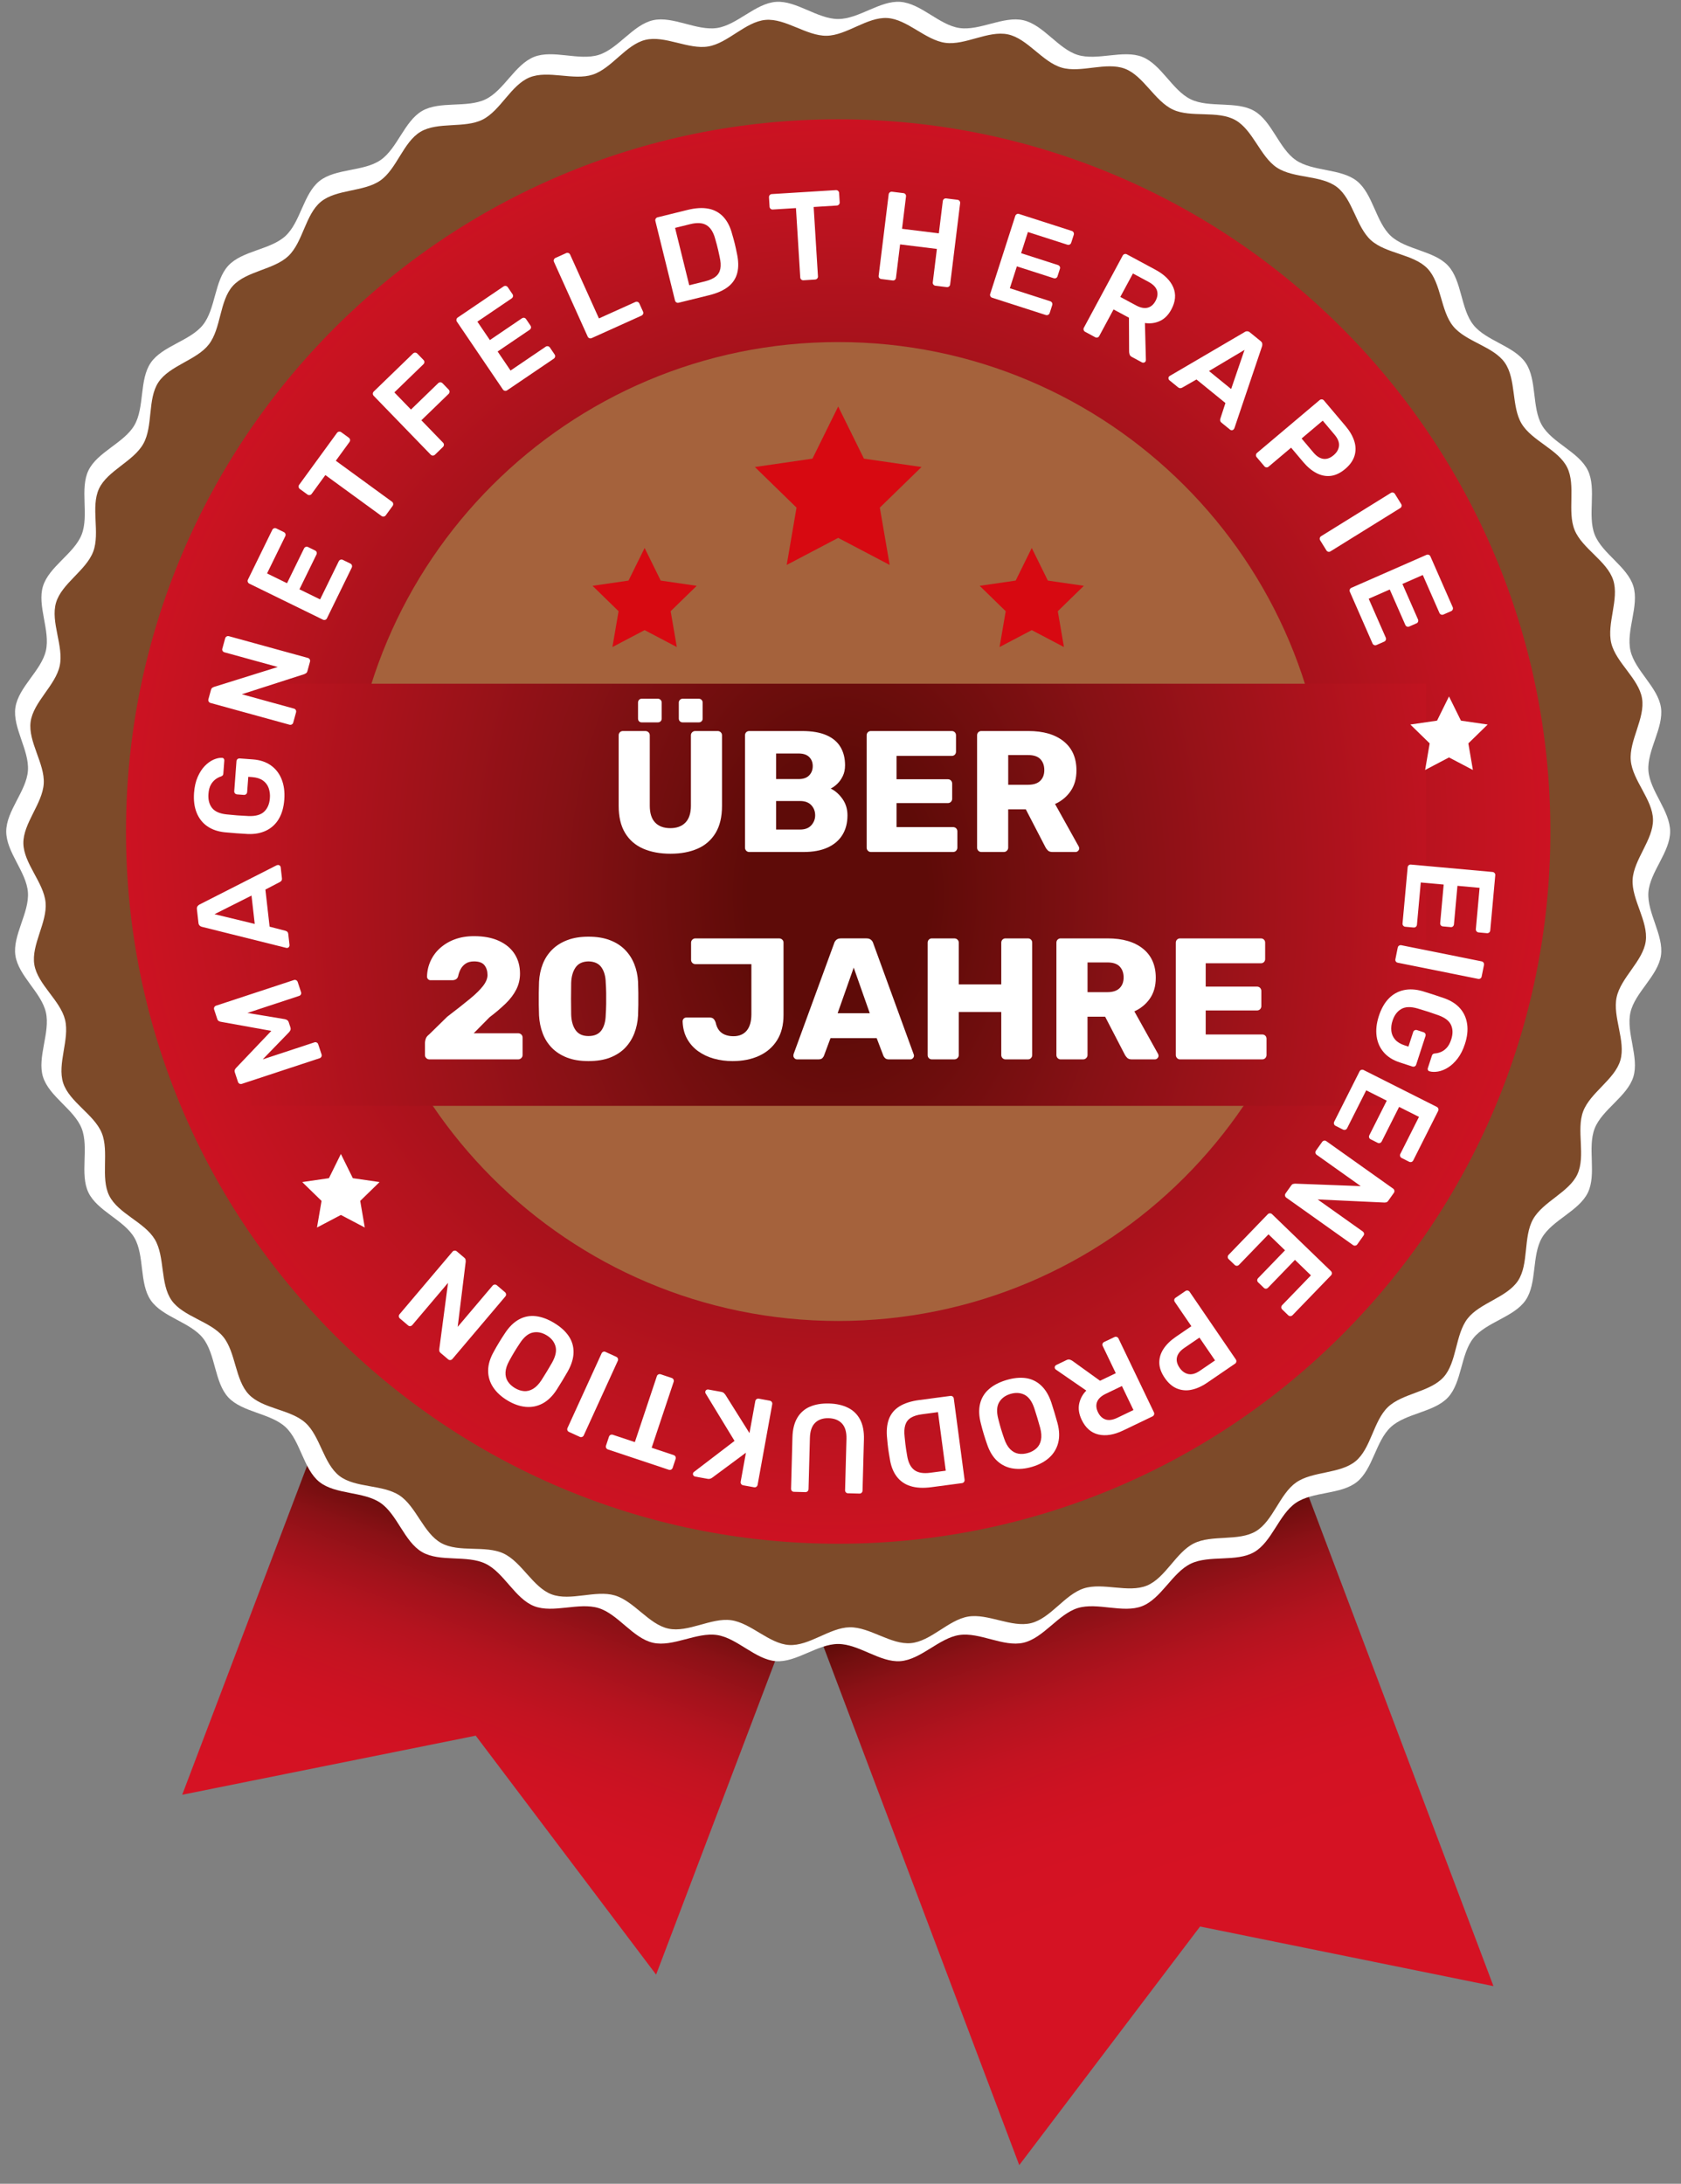
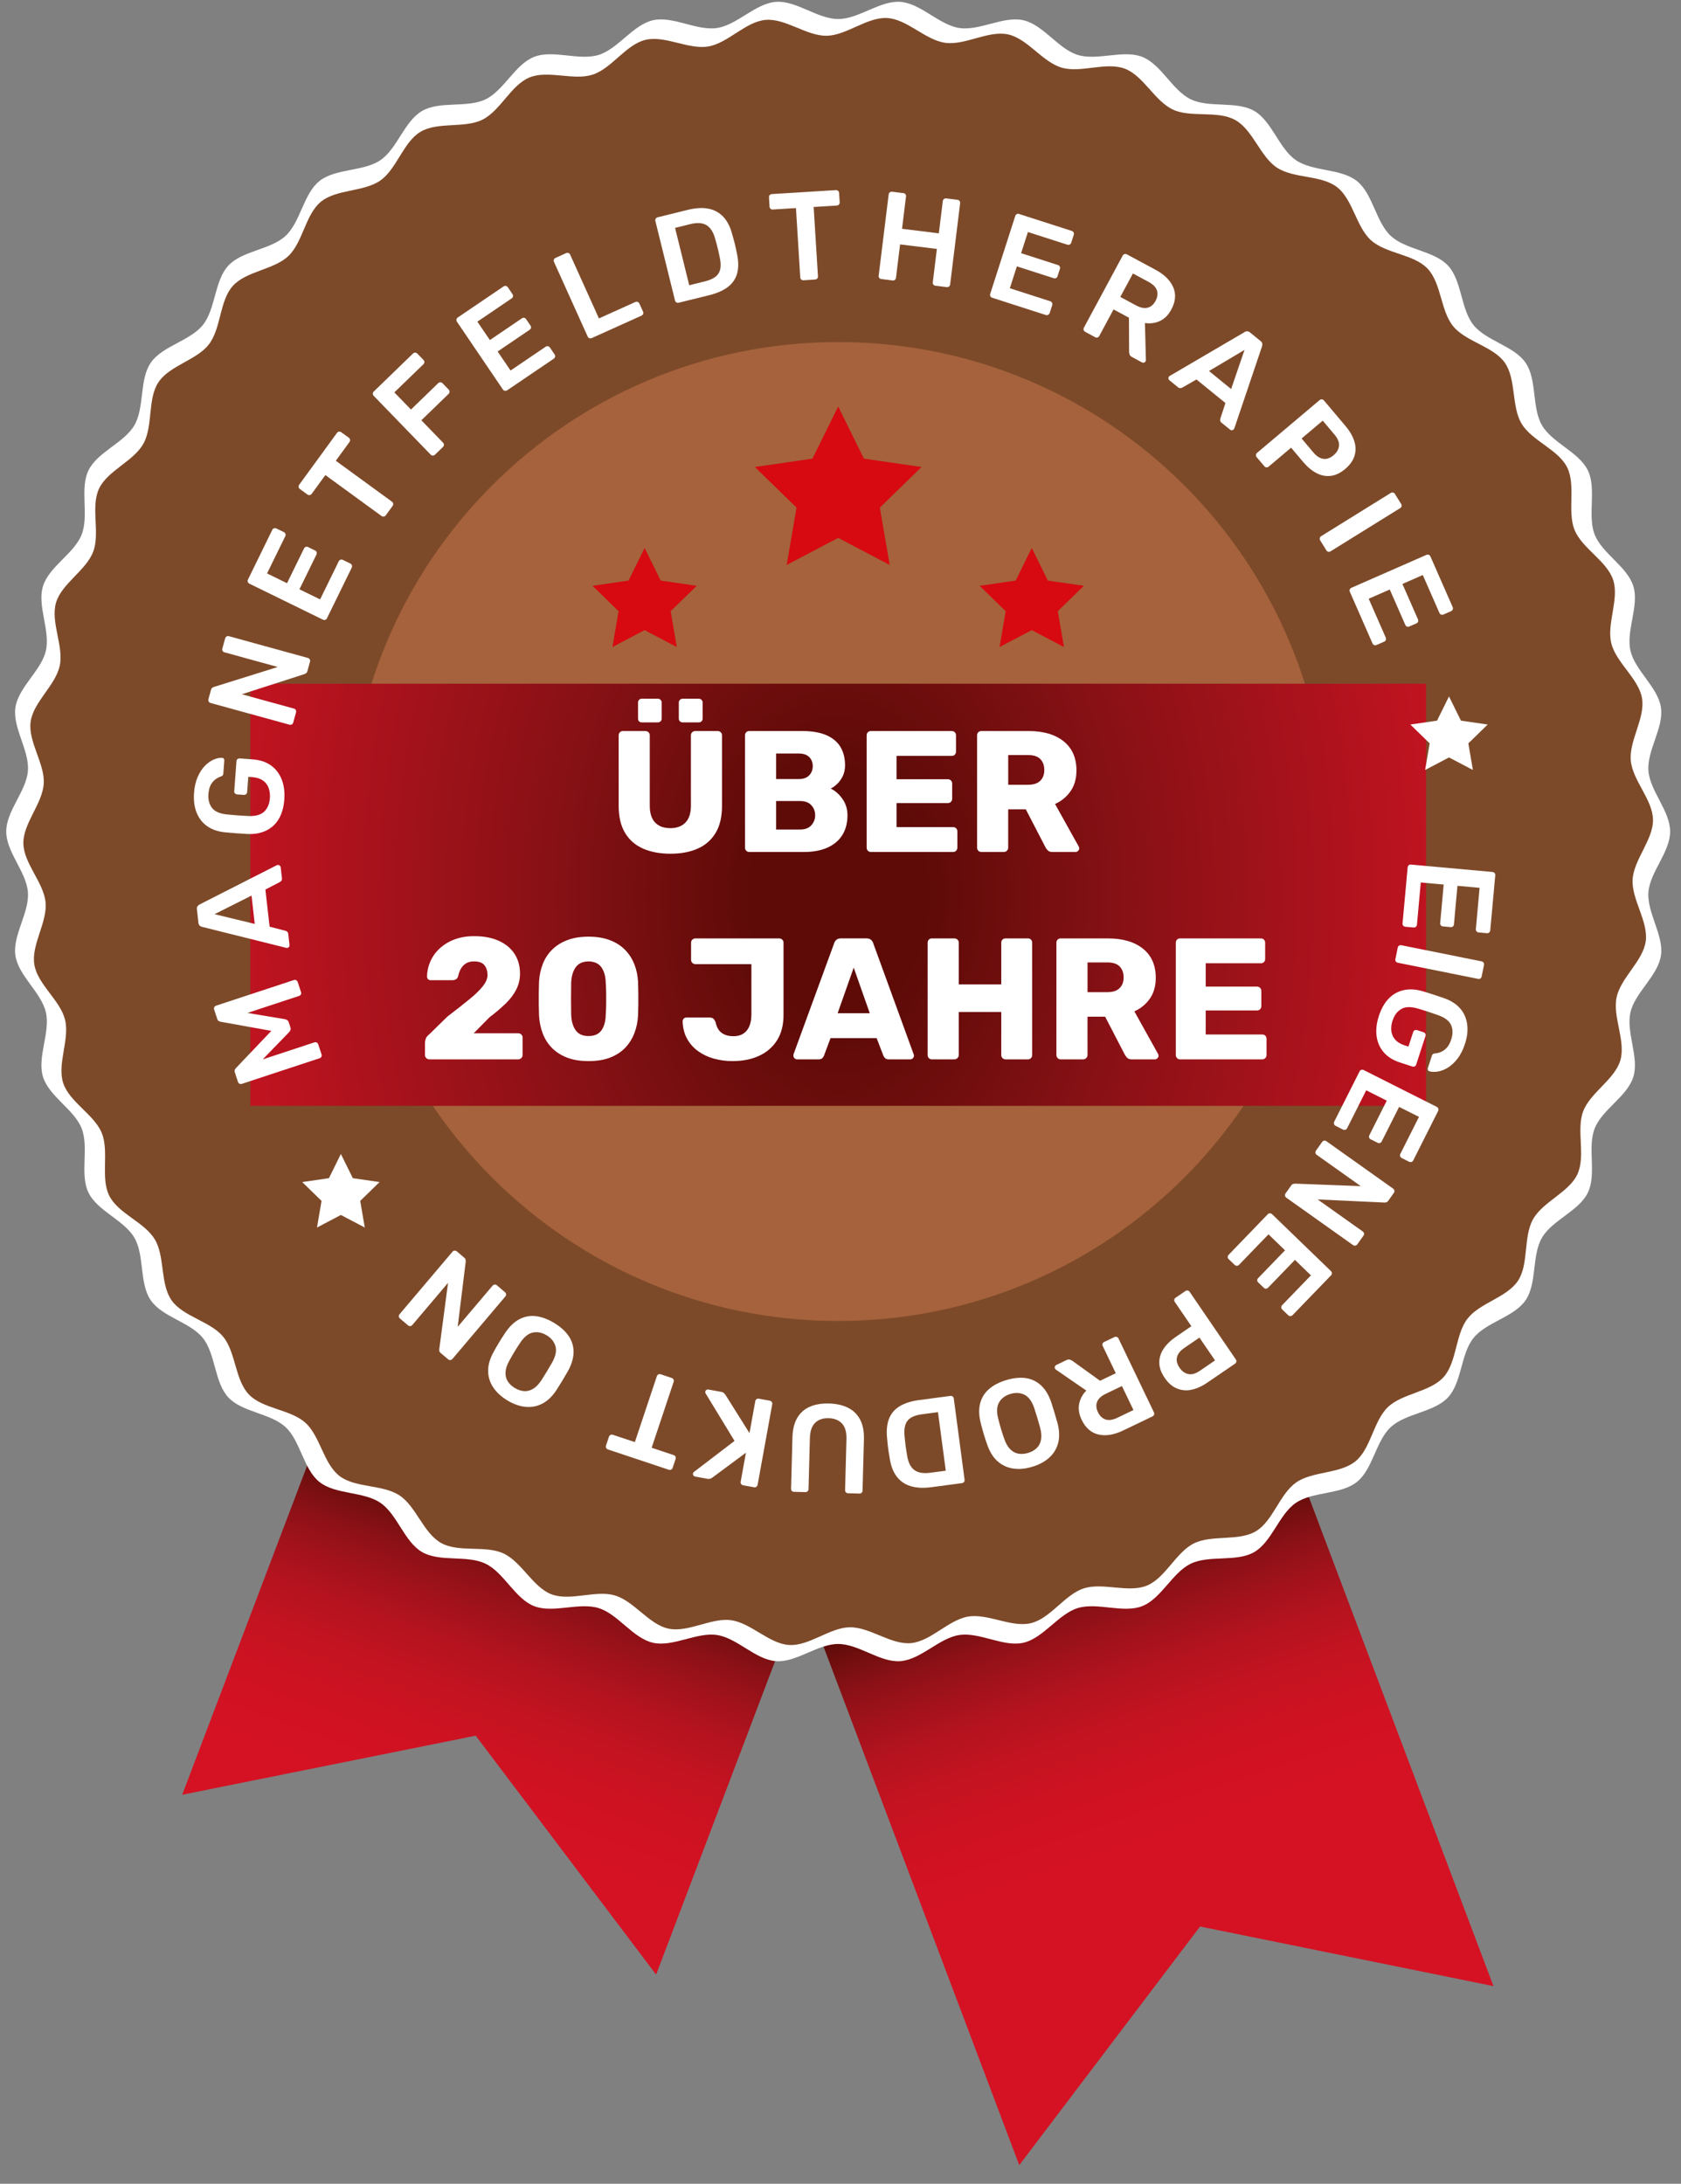
<svg xmlns="http://www.w3.org/2000/svg" id="Ebene_1" x="0px" y="0px" width="214px" height="278px" viewBox="0 0 214 278" xml:space="preserve">
  <rect x="0" y="0" width="214" height="278" fill="#808080" stroke="none" />
  <linearGradient id="SVGID_1_" gradientUnits="userSpaceOnUse" x1="146.218" y1="-48.209" x2="175.316" y2="-134.463" gradientTransform="matrix(1 0 0 -1 -14.135 140.545)">
    <stop offset="0.121" style="stop-color:#5E0B08" />
    <stop offset="0.145" style="stop-color:#6F0E0E" />
    <stop offset="0.193" style="stop-color:#8B1116" />
    <stop offset="0.245" style="stop-color:#A2121B" />
    <stop offset="0.299" style="stop-color:#B5131F" />
    <stop offset="0.356" style="stop-color:#C31321" />
    <stop offset="0.418" style="stop-color:#CD1222" />
    <stop offset="0.489" style="stop-color:#D31223" />
    <stop offset="0.588" style="stop-color:#D51223" />
  </linearGradient>
  <path fill="url(#SVGID_1_)" d="M190.125,252.838l-37.35-7.588l-23.019,30.377L84.704,156.284l60.37-22.79L190.125,252.838z" />
  <linearGradient id="SVGID_2_" gradientUnits="userSpaceOnUse" x1="87.994" y1="-45.635" x2="56.918" y2="-131.194" gradientTransform="matrix(1 0 0 -1 -14.135 140.545)">
    <stop offset="0.121" style="stop-color:#5E0B08" />
    <stop offset="0.145" style="stop-color:#6F0E0E" />
    <stop offset="0.193" style="stop-color:#8B1116" />
    <stop offset="0.245" style="stop-color:#A2121B" />
    <stop offset="0.299" style="stop-color:#B5131F" />
    <stop offset="0.356" style="stop-color:#C31321" />
    <stop offset="0.418" style="stop-color:#CD1222" />
    <stop offset="0.489" style="stop-color:#D31223" />
    <stop offset="0.588" style="stop-color:#D51223" />
  </linearGradient>
  <path fill="url(#SVGID_2_)" d="M83.526,251.375l-22.963-30.418l-37.367,7.52l45.27-119.261l60.329,22.899L83.526,251.375z" />
  <path fill="#FFFFFF" d="M212.616,105.854c0,2.631-2.571,5.15-2.765,7.733c-0.193,2.621,1.978,5.489,1.596,8.055 c-0.389,2.596-3.309,4.705-3.881,7.236c-0.584,2.558,1.135,5.719,0.369,8.203c-0.771,2.504-3.973,4.151-4.922,6.571 c-0.957,2.438,0.262,5.82-0.865,8.164c-1.137,2.356-4.551,3.506-5.854,5.762c-1.311,2.262-0.605,5.791-2.076,7.943 c-1.477,2.156-5.019,2.785-6.645,4.822c-1.631,2.04-1.457,5.635-3.234,7.549c-1.775,1.912-5.375,2.006-7.287,3.782 c-1.912,1.774-2.275,5.355-4.314,6.985c-2.038,1.627-5.608,1.188-7.768,2.661c-2.152,1.471-3.044,4.958-5.305,6.267 c-2.256,1.305-5.723,0.339-8.078,1.477c-2.344,1.133-3.746,4.444-6.184,5.401c-2.418,0.951-5.703-0.522-8.205,0.248 c-2.483,0.767-4.365,3.833-6.926,4.415c-2.529,0.574-5.551-1.376-8.148-0.986c-2.563,0.383-4.887,3.133-7.507,3.328 c-2.583,0.19-5.284-2.187-7.915-2.187c-2.633,0-5.331,2.377-7.917,2.187c-2.618-0.195-4.94-2.945-7.505-3.328 c-2.597-0.39-5.621,1.562-8.151,0.986c-2.56-0.582-4.442-3.648-6.925-4.415c-2.505-0.771-5.786,0.701-8.208-0.249 c-2.437-0.957-3.837-4.27-6.182-5.4c-2.355-1.139-5.822-0.174-8.076-1.479c-2.265-1.311-3.154-4.797-5.307-6.268 c-2.158-1.475-5.73-1.033-7.767-2.66c-2.042-1.631-2.404-5.21-4.315-6.985c-1.914-1.774-5.511-1.873-7.286-3.784 c-1.774-1.912-1.604-5.508-3.233-7.549c-1.627-2.038-5.171-2.666-6.644-4.822c-1.471-2.151-0.767-5.682-2.076-7.944 c-1.304-2.255-4.715-3.403-5.851-5.759c-1.132-2.346,0.091-5.729-0.865-8.166c-0.951-2.418-4.151-4.065-4.922-6.568 c-0.766-2.483,0.951-5.646,0.37-8.203c-0.575-2.53-3.492-4.64-3.881-7.237c-0.383-2.563,1.787-5.432,1.593-8.053 c-0.189-2.583-2.762-5.103-2.762-7.733c0-2.632,2.572-5.151,2.762-7.734c0.194-2.62-1.976-5.489-1.593-8.053 c0.389-2.598,3.306-4.706,3.881-7.237c0.581-2.559-1.136-5.721-0.37-8.204c0.771-2.505,3.971-4.151,4.922-6.571 c0.957-2.438-0.266-5.821,0.866-8.165c1.136-2.356,4.547-3.505,5.851-5.761c1.311-2.262,0.606-5.791,2.077-7.943 c1.473-2.157,5.017-2.785,6.645-4.823c1.629-2.04,1.458-5.635,3.233-7.547c1.774-1.915,5.373-2.01,7.285-3.785 c1.913-1.774,2.275-5.355,4.316-6.985c2.037-1.626,5.609-1.188,7.766-2.661c2.153-1.47,3.044-4.958,5.308-6.266 c2.253-1.306,5.72-0.339,8.075-1.477c2.345-1.133,3.746-4.445,6.182-5.403c2.422-0.95,5.704,0.524,8.207-0.246 c2.482-0.766,4.366-3.834,6.924-4.415c2.53-0.575,5.555,1.375,8.151,0.986c2.564-0.384,4.887-3.133,7.505-3.327 c2.586-0.192,5.284,2.185,7.917,2.185c2.631,0,5.332-2.377,7.915-2.185c2.62,0.194,4.942,2.943,7.507,3.327 c2.598,0.389,5.621-1.562,8.152-0.986c2.557,0.581,4.439,3.649,6.924,4.415c2.505,0.771,5.787-0.701,8.206,0.246 c2.437,0.96,3.839,4.273,6.183,5.403c2.355,1.138,5.825,0.173,8.079,1.479c2.263,1.309,3.151,4.794,5.304,6.266 c2.158,1.474,5.729,1.036,7.771,2.661c2.04,1.631,2.403,5.211,4.313,6.986c1.914,1.777,5.512,1.872,7.286,3.784 c1.777,1.912,1.604,5.509,3.234,7.549c1.626,2.038,5.171,2.666,6.646,4.823c1.469,2.153,0.766,5.681,2.075,7.944 c1.304,2.254,4.714,3.402,5.851,5.759c1.131,2.344-0.092,5.728,0.865,8.163c0.95,2.421,4.152,4.068,4.922,6.571 c0.767,2.483-0.951,5.646-0.369,8.203c0.574,2.531,3.492,4.64,3.881,7.235c0.383,2.565-1.788,5.435-1.594,8.055 C210.045,100.703,212.615,103.223,212.616,105.854L212.616,105.854z" />
  <path fill="#7D4A29" d="M157.255,15.281c2.251,1.254,3.179,4.656,5.296,6.053c2.149,1.417,5.639,0.929,7.649,2.48 c2.034,1.571,2.446,5.074,4.337,6.773c1.908,1.72,5.432,1.758,7.191,3.6c1.772,1.855,1.653,5.378,3.271,7.348 c1.628,1.981,5.104,2.552,6.569,4.636c1.473,2.098,0.826,5.562,2.133,7.753c1.311,2.201,4.662,3.285,5.803,5.569 c1.141,2.29-0.013,5.62,0.953,7.983c0.967,2.367,4.123,3.938,4.912,6.369c0.787,2.431-0.85,5.553-0.244,8.036 c0.605,2.482,3.495,4.502,3.915,7.024c0.419,2.519-1.661,5.364-1.433,7.913c0.23,2.542,2.787,4.969,2.828,7.528 c0.039,2.55-2.44,5.054-2.593,7.612c-0.151,2.544,2.013,5.325,1.669,7.864c-0.344,2.524-3.172,4.627-3.707,7.138 c-0.531,2.488,1.195,5.563,0.473,8.027c-0.717,2.44-3.827,4.094-4.735,6.5c-0.896,2.377,0.351,5.676-0.735,8.009 c-1.07,2.301-4.393,3.475-5.647,5.728c-1.257,2.25-0.513,5.692-1.907,7.813c-1.417,2.148-4.877,2.82-6.43,4.83 c-1.57,2.035-1.348,5.553-3.047,7.443c-1.719,1.909-5.242,2.057-7.082,3.813c-1.854,1.772-2.16,5.284-4.129,6.899 c-1.981,1.627-5.484,1.244-7.569,2.709c-2.097,1.473-2.929,4.896-5.118,6.203c-2.199,1.311-5.609,0.407-7.893,1.547 c-2.291,1.142-3.62,4.405-5.983,5.371c-2.366,0.967-5.603-0.432-8.032,0.356c-2.432,0.788-4.232,3.817-6.716,4.423 c-2.481,0.605-5.474-1.256-7.998-0.836c-2.519,0.418-4.745,3.148-7.295,3.38c-2.541,0.229-5.224-2.057-7.784-2.018 c-2.55,0.038-5.161,2.407-7.717,2.256c-2.545-0.153-4.855-2.812-7.396-3.157c-2.524-0.343-5.459,1.608-7.97,1.072 c-2.488-0.53-4.372-3.508-6.837-4.23c-2.44-0.717-5.635,0.771-8.043-0.136c-2.374-0.897-3.791-4.121-6.125-5.207 c-2.301-1.069-5.682-0.073-7.933-1.329c-2.25-1.257-3.177-4.656-5.294-6.054c-2.15-1.417-5.64-0.931-7.649-2.479 c-2.036-1.572-2.447-5.072-4.337-6.772c-1.91-1.72-5.435-1.761-7.192-3.601c-1.774-1.854-1.654-5.379-3.271-7.347 c-1.627-1.981-5.104-2.552-6.569-4.638c-1.474-2.098-0.827-5.563-2.133-7.753c-1.311-2.199-4.665-3.283-5.803-5.566 c-1.143-2.291,0.012-5.621-0.954-7.985c-0.968-2.366-4.123-3.938-4.911-6.366c-0.789-2.433,0.847-5.555,0.241-8.038 c-0.605-2.482-3.494-4.501-3.913-7.023c-0.42-2.52,1.661-5.365,1.431-7.911c-0.23-2.543-2.787-4.97-2.827-7.529 c-0.039-2.552,2.44-5.055,2.593-7.612c0.151-2.545-2.014-5.323-1.669-7.865c0.342-2.523,3.17-4.627,3.705-7.137 c0.531-2.487-1.195-5.563-0.471-8.028c0.715-2.438,3.827-4.094,4.734-6.499c0.896-2.377-0.349-5.674,0.736-8.008 c1.07-2.3,4.392-3.476,5.647-5.726c1.257-2.251,0.512-5.694,1.909-7.813c1.416-2.149,4.877-2.821,6.429-4.832 c1.572-2.036,1.348-5.553,3.048-7.443c1.718-1.907,5.24-2.055,7.081-3.815c1.854-1.772,2.159-5.282,4.128-6.898 c1.981-1.628,5.485-1.244,7.571-2.708c2.098-1.472,2.926-4.898,5.118-6.204c2.2-1.311,5.606-0.405,7.891-1.545 c2.292-1.143,3.621-4.405,5.985-5.372c2.367-0.97,5.603,0.431,8.033-0.355c2.433-0.789,4.229-3.82,6.715-4.427 c2.481-0.606,5.475,1.259,7.999,0.839c2.518-0.42,4.746-3.151,7.296-3.382c2.541-0.229,5.223,2.058,7.783,2.017 c2.55-0.04,5.16-2.407,7.718-2.256c2.544,0.152,4.854,2.813,7.395,3.156c2.524,0.344,5.461-1.606,7.971-1.073 c2.488,0.531,4.371,3.51,6.837,4.232c2.438,0.718,5.635-0.771,8.04,0.135c2.377,0.898,3.794,4.121,6.128,5.209 C151.624,15.021,155.006,14.023,157.255,15.281L157.255,15.281z" />
  <path fill="#7D4A29" d="M205.579,105.854c0,54.606-44.267,98.873-98.873,98.873c-54.606,0-98.873-44.267-98.873-98.873 S52.1,6.981,106.706,6.981C161.313,6.981,205.579,51.248,205.579,105.854L205.579,105.854z" />
  <radialGradient id="SVGID_3_" cx="120.841" cy="35.162" r="98.169" gradientTransform="matrix(1 0 0 -1 -14.135 140.545)" gradientUnits="userSpaceOnUse">
    <stop offset="0.121" style="stop-color:#5E0B08" />
    <stop offset="0.39" style="stop-color:#871115" />
    <stop offset="0.809" style="stop-color:#BF1320" />
    <stop offset="1" style="stop-color:#D51223" />
  </radialGradient>
-   <path fill="url(#SVGID_3_)" d="M197.373,105.854c0,50.074-40.594,90.667-90.667,90.667c-50.074,0-90.667-40.594-90.667-90.667 s40.593-90.667,90.667-90.667C156.779,15.187,197.373,55.78,197.373,105.854z" />
  <path fill="#A5623C" d="M169.014,105.854c0,34.412-27.896,62.309-62.309,62.309s-62.309-27.897-62.309-62.309 c0-34.412,27.897-62.309,62.309-62.309S169.014,71.442,169.014,105.854z" />
  <radialGradient id="SVGID_4_" cx="120.841" cy="118.826" r="93.457" gradientTransform="matrix(1 0 0 -1.428 -14.135 283.604)" gradientUnits="userSpaceOnUse">
    <stop offset="0.121" style="stop-color:#5E0B08" />
    <stop offset="0.39" style="stop-color:#871115" />
    <stop offset="0.809" style="stop-color:#BF1320" />
    <stop offset="1" style="stop-color:#D51223" />
  </radialGradient>
  <path fill="url(#SVGID_4_)" d="M181.544,87.039v53.738H31.867V87.039H181.544z" />
  <path fill="#D70911" d="M106.706,51.748l3.278,6.639l7.328,1.066l-5.305,5.168l1.254,7.297l-6.556-3.445l-6.554,3.445l1.251-7.297 L96.1,59.453l7.33-1.066L106.706,51.748z" />
  <path fill="#D70911" d="M84.111,73.91l-2.047-4.151l-2.05,4.151l-4.582,0.666l3.316,3.232l-0.783,4.562l4.099-2.154l4.097,2.154 l-0.783-4.562l3.316-3.232L84.111,73.91z" />
  <path fill="#D70911" d="M137.979,74.576l-4.582-0.666l-2.049-4.151L129.3,73.91l-4.583,0.666l3.314,3.232l-0.781,4.562l4.098-2.154 l4.098,2.154l-0.783-4.562L137.979,74.576L137.979,74.576z" />
  <path fill="#FFFFFF" d="M185.986,91.741l-1.521-3.082l-1.522,3.082l-3.399,0.494l2.461,2.399l-0.58,3.387l3.041-1.598l3.042,1.598 l-0.58-3.387l2.461-2.399L185.986,91.741z" />
  <path fill="#FFFFFF" d="M44.917,149.986l-1.521-3.082l-1.521,3.082l-3.401,0.494l2.461,2.398l-0.58,3.389l3.041-1.6l3.042,1.6 l-0.58-3.389l2.461-2.398L44.917,149.986z" />
  <path fill="#FFFFFF" d="M85.36,108.682c-1.334,0-2.497-0.216-3.487-0.648c-0.99-0.432-1.756-1.101-2.299-2.002 c-0.543-0.902-0.814-2.05-0.814-3.443v-8.976c0-0.161,0.051-0.294,0.154-0.396c0.105-0.104,0.249-0.159,0.396-0.154h2.838 c0.161,0,0.297,0.052,0.407,0.154c0.11,0.103,0.165,0.235,0.165,0.396v8.953c0,0.954,0.227,1.669,0.682,2.146s1.1,0.715,1.936,0.715 c0.821,0,1.463-0.238,1.925-0.715c0.462-0.477,0.693-1.191,0.693-2.146v-8.953c0-0.161,0.055-0.294,0.165-0.396 c0.11-0.102,0.238-0.154,0.385-0.154h2.86c0.146,0,0.275,0.052,0.385,0.154c0.11,0.102,0.165,0.235,0.165,0.396v8.976 c0,1.394-0.271,2.541-0.814,3.443c-0.532,0.892-1.333,1.592-2.288,2.002C87.832,108.466,86.681,108.682,85.36,108.682z  M81.708,91.962c-0.147,0-0.264-0.044-0.352-0.132s-0.132-0.213-0.132-0.374v-2.002c0-0.146,0.044-0.268,0.132-0.363 c0.091-0.096,0.22-0.148,0.352-0.143h2.024c0.146,0,0.268,0.048,0.363,0.143c0.095,0.097,0.147,0.228,0.143,0.363v2.002 c0.009,0.14-0.043,0.276-0.143,0.374c-0.1,0.089-0.229,0.137-0.363,0.132H81.708z M86.922,91.962 c-0.133,0.005-0.264-0.042-0.363-0.132c-0.096-0.088-0.143-0.213-0.143-0.374v-2.002c-0.009-0.271,0.203-0.497,0.474-0.506 c0.011,0,0.021,0,0.032,0h2.024c0.146,0,0.267,0.048,0.363,0.143c0.095,0.097,0.147,0.228,0.143,0.363v2.002 c0.008,0.14-0.044,0.276-0.143,0.374c-0.1,0.089-0.229,0.137-0.363,0.132H86.922z" />
  <path fill="#FFFFFF" d="M95.392,108.462c-0.162,0-0.293-0.055-0.396-0.165c-0.103-0.11-0.154-0.238-0.154-0.385v-14.3 c0-0.161,0.051-0.294,0.154-0.396c0.103-0.102,0.234-0.154,0.396-0.154h6.71c1.261,0,2.295,0.177,3.102,0.528 c0.807,0.353,1.404,0.854,1.793,1.507c0.389,0.653,0.583,1.427,0.583,2.321c0,0.528-0.099,0.994-0.297,1.396 c-0.198,0.404-0.44,0.737-0.726,1.001c-0.237,0.23-0.509,0.423-0.804,0.572c0.558,0.265,1.053,0.697,1.485,1.298 c0.433,0.602,0.649,1.306,0.649,2.112c0,0.968-0.217,1.801-0.649,2.497c-0.432,0.696-1.063,1.232-1.892,1.606 c-0.829,0.374-1.845,0.561-3.048,0.561L95.392,108.462L95.392,108.462z M98.803,99.178h2.859c0.602,0,1.053-0.157,1.354-0.473 c0.3-0.315,0.45-0.708,0.45-1.177c0-0.47-0.15-0.854-0.45-1.155c-0.301-0.301-0.752-0.451-1.354-0.451h-2.859V99.178z  M98.803,105.602h3.058c0.63,0,1.107-0.183,1.43-0.55c0.322-0.366,0.484-0.784,0.484-1.254c0-0.513-0.165-0.946-0.495-1.298 c-0.33-0.353-0.803-0.528-1.419-0.528h-3.058V105.602z" />
  <path fill="#FFFFFF" d="M110.88,108.462c-0.149,0.005-0.294-0.055-0.396-0.165c-0.102-0.103-0.156-0.241-0.154-0.385v-14.3 c0-0.161,0.051-0.294,0.154-0.396c0.104-0.104,0.248-0.16,0.396-0.154h10.274c0.16,0,0.293,0.052,0.396,0.154 c0.103,0.102,0.154,0.235,0.154,0.396v2.067c0,0.162-0.052,0.294-0.154,0.396c-0.102,0.102-0.233,0.153-0.396,0.153h-7.02V99.2 h6.534c0.161,0,0.293,0.055,0.396,0.165c0.104,0.109,0.158,0.255,0.153,0.406v1.914c0.001,0.144-0.054,0.282-0.153,0.386 c-0.102,0.109-0.246,0.169-0.396,0.165h-6.534v3.058h7.194c0.161,0,0.293,0.052,0.396,0.154c0.104,0.102,0.154,0.234,0.154,0.396 v2.068c0,0.146-0.052,0.274-0.154,0.385c-0.102,0.111-0.233,0.165-0.396,0.165H110.88L110.88,108.462z" />
  <path fill="#FFFFFF" d="M124.938,108.462c-0.148,0.005-0.293-0.055-0.396-0.165c-0.101-0.103-0.155-0.241-0.153-0.385v-14.3 c0-0.161,0.051-0.294,0.153-0.396c0.104-0.104,0.249-0.16,0.396-0.154h5.984c1.906,0,3.402,0.437,4.487,1.31 c1.086,0.873,1.629,2.108,1.629,3.707c0,1.041-0.25,1.921-0.748,2.64c-0.495,0.717-1.181,1.28-1.979,1.628l3.014,5.412 c0.04,0.075,0.063,0.158,0.066,0.242c-0.002,0.122-0.055,0.237-0.144,0.319c-0.083,0.089-0.198,0.141-0.319,0.143h-2.926 c-0.279,0-0.484-0.069-0.615-0.209c-0.133-0.14-0.229-0.268-0.287-0.385l-2.508-4.84h-2.244v4.884c0,0.146-0.055,0.274-0.164,0.385 c-0.11,0.111-0.246,0.165-0.408,0.165L124.938,108.462L124.938,108.462z M128.348,99.904h2.53c0.688,0,1.206-0.169,1.552-0.507 c0.344-0.337,0.516-0.792,0.516-1.363c0-0.572-0.164-1.034-0.494-1.387c-0.329-0.352-0.854-0.527-1.572-0.527h-2.529v3.784H128.348z " />
  <path fill="#FFFFFF" d="M54.671,134.861c-0.162,0-0.297-0.055-0.407-0.165c-0.11-0.11-0.165-0.238-0.165-0.385v-1.563 c0-0.103,0.029-0.26,0.088-0.473c0.058-0.213,0.212-0.414,0.462-0.605l2.288-2.243c1.173-0.895,2.137-1.654,2.893-2.277 s1.316-1.177,1.683-1.661c0.367-0.484,0.55-0.938,0.55-1.364c0-0.498-0.129-0.913-0.385-1.242c-0.257-0.33-0.701-0.495-1.331-0.495 c-0.425,0-0.777,0.092-1.056,0.274c-0.274,0.179-0.498,0.425-0.649,0.715c-0.154,0.294-0.26,0.595-0.319,0.902 c-0.059,0.19-0.158,0.323-0.297,0.396s-0.294,0.11-0.451,0.109h-2.75c-0.248,0.008-0.454-0.187-0.462-0.434c0-0.01,0-0.019,0-0.028 c0.023-1.389,0.625-2.705,1.661-3.63c0.547-0.485,1.182-0.863,1.87-1.111c0.726-0.271,1.543-0.406,2.453-0.406 c1.247,0,2.306,0.201,3.179,0.604c0.873,0.403,1.536,0.961,1.991,1.672c0.455,0.712,0.682,1.544,0.682,2.497 c0,0.719-0.158,1.39-0.473,2.013c-0.315,0.624-0.763,1.218-1.342,1.782c-0.649,0.624-1.336,1.208-2.057,1.749l-2.024,2.046h5.654 c0.162,0,0.297,0.052,0.407,0.154c0.11,0.102,0.165,0.234,0.165,0.396v2.223c0,0.146-0.055,0.274-0.165,0.385 c-0.11,0.111-0.246,0.165-0.407,0.165H54.671L54.671,134.861z" />
  <path fill="#FFFFFF" d="M93.258,135.081c-0.806,0.004-1.609-0.103-2.387-0.318c-0.723-0.197-1.404-0.521-2.013-0.957 c-0.586-0.426-1.052-0.953-1.397-1.584c-0.345-0.631-0.532-1.364-0.561-2.2c0-0.132,0.044-0.245,0.132-0.341 c0.09-0.097,0.219-0.15,0.352-0.144h2.97c0.205,0,0.363,0.052,0.473,0.154c0.11,0.102,0.201,0.257,0.275,0.462 c0.088,0.411,0.231,0.744,0.429,1.001c0.198,0.257,0.454,0.447,0.77,0.572c0.315,0.125,0.671,0.187,1.067,0.187 c0.733,0,1.298-0.238,1.694-0.715c0.396-0.477,0.594-1.177,0.594-2.101v-6.358h-7.128c-0.301,0.002-0.548-0.241-0.55-0.542 c0-0.003,0-0.005,0-0.008v-2.178c0-0.161,0.055-0.294,0.165-0.396c0.11-0.102,0.238-0.154,0.385-0.154h10.648 c0.161,0,0.297,0.052,0.407,0.154c0.109,0.102,0.168,0.247,0.164,0.396v9.195c0,1.276-0.274,2.351-0.824,3.224 c-0.551,0.872-1.313,1.532-2.288,1.979C95.66,134.857,94.535,135.081,93.258,135.081L93.258,135.081z" />
  <path fill="#FFFFFF" d="M101.465,134.861c-0.122-0.001-0.237-0.053-0.319-0.143c-0.09-0.082-0.142-0.197-0.143-0.319 c0-0.073,0.007-0.14,0.021-0.198l5.17-14.124c0.044-0.161,0.136-0.304,0.275-0.429c0.139-0.125,0.333-0.188,0.583-0.188h3.256 c0.248,0,0.442,0.063,0.582,0.188c0.141,0.125,0.231,0.268,0.275,0.429l5.146,14.124c0.084,0.175,0.045,0.385-0.099,0.517 c-0.089,0.093-0.212,0.145-0.341,0.143h-2.706c-0.222,0-0.386-0.055-0.495-0.165c-0.091-0.082-0.162-0.183-0.209-0.297l-0.857-2.244 h-5.875l-0.836,2.244c-0.029,0.088-0.096,0.187-0.198,0.297c-0.102,0.11-0.278,0.165-0.527,0.165H101.465z M106.635,128.987h4.092 l-2.045-5.808L106.635,128.987z" />
  <path fill="#FFFFFF" d="M118.646,134.861c-0.148,0.005-0.291-0.05-0.396-0.154c-0.104-0.105-0.16-0.249-0.154-0.396v-14.3 c0-0.161,0.051-0.294,0.154-0.396c0.105-0.104,0.248-0.16,0.396-0.154h2.838c0.16,0,0.297,0.052,0.406,0.154 c0.11,0.102,0.166,0.235,0.166,0.396v5.302h5.411v-5.302c0-0.161,0.052-0.294,0.154-0.396c0.104-0.104,0.249-0.16,0.396-0.154h2.838 c0.148-0.005,0.291,0.051,0.396,0.154c0.104,0.105,0.158,0.248,0.152,0.396v14.3c0.002,0.143-0.053,0.281-0.152,0.385 c-0.102,0.11-0.246,0.17-0.396,0.165h-2.838c-0.149,0.005-0.293-0.055-0.396-0.165c-0.101-0.103-0.156-0.241-0.154-0.385v-5.479 h-5.411v5.479c0,0.146-0.056,0.274-0.166,0.385c-0.109,0.111-0.246,0.165-0.406,0.165H118.646z" />
  <path fill="#FFFFFF" d="M135.036,134.861c-0.149,0.005-0.294-0.055-0.396-0.165c-0.102-0.103-0.156-0.241-0.154-0.385v-14.3 c0-0.161,0.051-0.294,0.154-0.396c0.104-0.104,0.248-0.16,0.396-0.154h5.983c1.906,0,3.402,0.437,4.487,1.31 c1.086,0.873,1.63,2.108,1.63,3.707c0,1.041-0.25,1.921-0.748,2.64c-0.496,0.716-1.182,1.28-1.98,1.628l3.014,5.412 c0.041,0.074,0.063,0.157,0.066,0.242c-0.002,0.122-0.054,0.237-0.143,0.319c-0.083,0.089-0.198,0.141-0.32,0.143H144.1 c-0.279,0-0.483-0.069-0.615-0.209c-0.133-0.14-0.229-0.268-0.286-0.385l-2.509-4.84h-2.244v4.884c0,0.146-0.055,0.274-0.164,0.385 c-0.11,0.111-0.246,0.165-0.407,0.165L135.036,134.861L135.036,134.861z M138.445,126.304h2.531c0.688,0,1.205-0.169,1.551-0.507 c0.345-0.337,0.517-0.792,0.517-1.363c0-0.572-0.165-1.034-0.495-1.387c-0.328-0.352-0.854-0.527-1.572-0.527h-2.529v3.784 L138.445,126.304z" />
  <path fill="#FFFFFF" d="M150.238,134.861c-0.15,0.005-0.295-0.055-0.396-0.165c-0.1-0.103-0.156-0.241-0.154-0.385v-14.3 c0-0.161,0.051-0.294,0.154-0.396c0.105-0.104,0.248-0.16,0.396-0.154h10.273c0.161,0,0.293,0.052,0.396,0.154 c0.104,0.102,0.154,0.235,0.154,0.396v2.067c0,0.162-0.053,0.294-0.154,0.396s-0.234,0.153-0.396,0.153h-7.019v2.971h6.534 c0.16,0,0.293,0.055,0.396,0.165c0.103,0.109,0.157,0.255,0.153,0.406v1.914c0.001,0.144-0.054,0.282-0.153,0.386 c-0.103,0.109-0.246,0.169-0.396,0.165h-6.534v3.058h7.194c0.16,0,0.293,0.052,0.396,0.154s0.153,0.234,0.153,0.396v2.068 c0,0.146-0.051,0.274-0.153,0.385c-0.103,0.111-0.233,0.165-0.396,0.165L150.238,134.861L150.238,134.861z" />
  <path fill="#FFFFFF" d="M40.931,134.215c0.037,0.101,0.031,0.213-0.016,0.309c-0.044,0.092-0.126,0.162-0.224,0.191l-9.893,3.259 c-0.198,0.075-0.42-0.025-0.495-0.224c-0.004-0.01-0.007-0.021-0.01-0.031l-0.396-1.2c-0.047-0.142-0.044-0.261,0.009-0.356 c0.053-0.095,0.096-0.161,0.13-0.194l4.505-4.735l-6.447-1.161c-0.047-0.007-0.121-0.033-0.22-0.079s-0.172-0.14-0.219-0.282 l-0.39-1.185c-0.038-0.101-0.032-0.212,0.016-0.309c0.049-0.095,0.135-0.167,0.238-0.197l9.894-3.259 c0.096-0.033,0.202-0.025,0.293,0.021c0.096,0.049,0.167,0.135,0.197,0.238l0.42,1.277c0.038,0.099,0.03,0.208-0.019,0.301 c-0.049,0.088-0.13,0.154-0.226,0.184l-6.58,2.168l4.758,0.791c0.107,0.021,0.209,0.061,0.301,0.119 c0.092,0.06,0.16,0.155,0.204,0.287l0.205,0.623c0.047,0.142,0.05,0.262,0.009,0.359c-0.042,0.099-0.101,0.189-0.173,0.268 l-3.356,3.464l6.58-2.167c0.097-0.034,0.203-0.026,0.293,0.021c0.092,0.045,0.161,0.126,0.191,0.224L40.931,134.215z" />
  <path fill="#FFFFFF" d="M36.856,120.303c0.009,0.086-0.016,0.173-0.069,0.241c-0.053,0.075-0.136,0.123-0.227,0.131 c-0.05,0.004-0.1-0.001-0.147-0.016l-10.689-2.667c-0.112-0.022-0.215-0.074-0.299-0.151c-0.097-0.096-0.154-0.224-0.162-0.36 l-0.196-1.732c-0.018-0.159,0.008-0.285,0.078-0.38c0.068-0.092,0.155-0.168,0.256-0.222l9.819-4.996 c0.045-0.015,0.093-0.026,0.141-0.032c0.089-0.012,0.18,0.012,0.25,0.068c0.068,0.051,0.111,0.128,0.121,0.212l0.157,1.383 c0.017,0.149-0.005,0.262-0.066,0.338c-0.048,0.066-0.111,0.12-0.184,0.158l-1.854,0.967l0.536,4.722l2.024,0.527 c0.079,0.021,0.152,0.059,0.214,0.112c0.077,0.062,0.124,0.166,0.14,0.314L36.856,120.303z M32.429,117.617l-0.41-3.608l-4.707,2.37 L32.429,117.617z" />
  <path fill="#FFFFFF" d="M36.193,101.785c-0.073,0.979-0.305,1.798-0.697,2.459c-0.372,0.643-0.927,1.16-1.595,1.485 c-0.671,0.33-1.456,0.478-2.352,0.442c-0.991-0.052-1.98-0.126-2.968-0.221c-0.88-0.098-1.62-0.359-2.22-0.783 c-0.6-0.425-1.043-0.998-1.332-1.72c-0.288-0.723-0.397-1.563-0.326-2.521c0.058-0.776,0.212-1.449,0.463-2.019 c0.251-0.57,0.553-1.037,0.907-1.401c0.354-0.363,0.724-0.63,1.11-0.8c0.387-0.169,0.74-0.246,1.06-0.233 c0.097-0.003,0.174,0.029,0.233,0.098c0.059,0.069,0.085,0.156,0.077,0.263l-0.123,1.644c-0.008,0.106-0.035,0.185-0.082,0.234 c-0.047,0.049-0.114,0.093-0.202,0.129c-0.23,0.068-0.46,0.186-0.692,0.35c-0.249,0.185-0.455,0.421-0.605,0.693 c-0.172,0.297-0.276,0.69-0.313,1.18c-0.054,0.724,0.095,1.314,0.445,1.774c0.351,0.459,0.967,0.737,1.847,0.835 c0.933,0.103,1.87,0.172,2.808,0.21c0.907,0.035,1.573-0.153,2-0.565c0.427-0.412,0.667-0.979,0.721-1.703 c0.041-0.441-0.014-0.886-0.16-1.304c-0.139-0.386-0.394-0.719-0.731-0.953c-0.346-0.244-0.8-0.388-1.364-0.43l-0.495-0.037 l-0.145,1.946c-0.006,0.102-0.054,0.197-0.132,0.263c-0.082,0.07-0.188,0.103-0.295,0.091l-0.846-0.063 c-0.117-0.009-0.21-0.053-0.279-0.133c-0.069-0.08-0.1-0.173-0.091-0.279l0.284-3.813c0.003-0.105,0.051-0.204,0.132-0.271 c0.084-0.064,0.19-0.094,0.295-0.082l1.675,0.125c0.894,0.066,1.65,0.318,2.27,0.755s1.079,1.026,1.376,1.771 C36.148,99.947,36.266,100.807,36.193,101.785L36.193,101.785z" />
  <path fill="#FFFFFF" d="M37.329,91.99c-0.028,0.103-0.088,0.181-0.18,0.232c-0.092,0.051-0.189,0.064-0.292,0.036l-10.042-2.765 c-0.207-0.048-0.336-0.255-0.288-0.462c0.001-0.005,0.002-0.009,0.003-0.014l0.327-1.188c0.04-0.144,0.102-0.24,0.188-0.288 c0.058-0.036,0.12-0.066,0.183-0.091l8.134-2.541l-6.772-1.864c-0.103-0.024-0.193-0.087-0.25-0.177 c-0.054-0.09-0.067-0.199-0.034-0.299l0.356-1.296c0.048-0.208,0.256-0.336,0.464-0.288c0.009,0.002,0.019,0.005,0.028,0.008 l10.027,2.76c0.113,0.031,0.196,0.093,0.248,0.185c0.052,0.092,0.064,0.189,0.036,0.292l-0.331,1.203 c-0.04,0.145-0.104,0.237-0.193,0.279s-0.148,0.075-0.177,0.101l-7.976,2.567l6.633,1.826c0.103,0.028,0.181,0.088,0.233,0.18 c0.052,0.092,0.063,0.194,0.031,0.308L37.329,91.99z" />
  <path fill="#FFFFFF" d="M41.623,78.711c-0.043,0.093-0.123,0.163-0.22,0.195c-0.096,0.034-0.202,0.026-0.293-0.021l-9.356-4.578 c-0.098-0.044-0.174-0.126-0.209-0.228c-0.034-0.096-0.027-0.202,0.019-0.293l3.095-6.323c0.043-0.098,0.125-0.174,0.227-0.21 c0.102-0.034,0.213-0.024,0.308,0.026l0.948,0.464c0.096,0.047,0.161,0.12,0.195,0.22c0.034,0.103,0.024,0.214-0.026,0.309 l-2.314,4.728l2.543,1.245l2.159-4.412c0.043-0.097,0.122-0.173,0.22-0.213c0.099-0.036,0.208-0.028,0.301,0.022l0.891,0.437 c0.105,0.052,0.173,0.126,0.202,0.224c0.029,0.098,0.018,0.199-0.033,0.304l-2.159,4.412l2.63,1.287l2.37-4.843 c0.044-0.098,0.126-0.174,0.227-0.21c0.102-0.034,0.213-0.024,0.308,0.026l0.949,0.464c0.096,0.047,0.161,0.121,0.195,0.221 c0.034,0.1,0.026,0.202-0.026,0.308L41.623,78.711z" />
  <path fill="#FFFFFF" d="M49.108,65.604c-0.058,0.084-0.149,0.14-0.251,0.154c-0.101,0.018-0.204-0.007-0.286-0.069l-7.151-5.212 l-1.743,2.393c-0.059,0.083-0.149,0.139-0.25,0.153c-0.101,0.018-0.205-0.007-0.286-0.069l-0.957-0.697 c-0.089-0.06-0.149-0.154-0.167-0.26c-0.017-0.101,0.008-0.205,0.07-0.286l4.806-6.595c0.06-0.089,0.154-0.149,0.26-0.167 c0.106-0.016,0.214,0.013,0.299,0.079l0.957,0.697c0.083,0.059,0.139,0.15,0.154,0.251c0.016,0.106-0.013,0.214-0.079,0.299 l-1.734,2.379l7.15,5.212c0.083,0.058,0.14,0.149,0.154,0.25c0.016,0.106-0.013,0.214-0.079,0.299L49.108,65.604z" />
  <path fill="#FFFFFF" d="M55.371,57.888c-0.077,0.074-0.168,0.111-0.273,0.109s-0.195-0.041-0.27-0.118l-7.246-7.481 c-0.078-0.074-0.121-0.177-0.12-0.285c0.001-0.102,0.043-0.2,0.118-0.27l4.988-4.831c0.075-0.078,0.178-0.121,0.285-0.12 c0.107,0.003,0.209,0.049,0.281,0.129l0.779,0.805c0.082,0.085,0.12,0.178,0.114,0.279c-0.006,0.101-0.05,0.193-0.135,0.275 l-3.689,3.572l2.115,2.185l3.459-3.351c0.084-0.082,0.179-0.122,0.285-0.12s0.199,0.045,0.281,0.129l0.779,0.805 c0.074,0.076,0.11,0.168,0.109,0.273c-0.002,0.107-0.049,0.208-0.129,0.28l-3.46,3.351l2.761,2.851 c0.074,0.076,0.11,0.168,0.109,0.273c-0.003,0.107-0.05,0.208-0.129,0.28L55.371,57.888z" />
  <path fill="#FFFFFF" d="M64.558,49.689c-0.088,0.06-0.185,0.08-0.288,0.06c-0.101-0.018-0.189-0.076-0.245-0.162l-5.847-8.62 c-0.064-0.086-0.089-0.195-0.069-0.301c0.018-0.101,0.077-0.189,0.162-0.245l5.826-3.952c0.086-0.063,0.195-0.088,0.301-0.069 c0.105,0.021,0.197,0.085,0.254,0.176l0.593,0.874c0.06,0.088,0.08,0.185,0.06,0.288c-0.021,0.105-0.085,0.197-0.176,0.254 l-4.356,2.955l1.59,2.344l4.065-2.758c0.097-0.065,0.196-0.091,0.297-0.075s0.184,0.071,0.25,0.169l0.557,0.821 c0.063,0.084,0.086,0.191,0.064,0.294c-0.025,0.103-0.09,0.192-0.18,0.248l-4.065,2.757l1.644,2.424l4.462-3.027 c0.086-0.063,0.195-0.088,0.301-0.068c0.104,0.02,0.189,0.078,0.254,0.175l0.593,0.874c0.06,0.089,0.08,0.185,0.06,0.288 s-0.078,0.188-0.175,0.255L64.558,49.689z" />
  <path fill="#FFFFFF" d="M75.324,43.042c-0.093,0.044-0.199,0.047-0.294,0.01c-0.096-0.034-0.174-0.107-0.214-0.202l-4.29-9.509 c-0.043-0.092-0.047-0.199-0.01-0.294c0.034-0.096,0.107-0.174,0.202-0.214l1.356-0.612c0.097-0.044,0.195-0.047,0.294-0.01 c0.099,0.037,0.17,0.104,0.214,0.202l3.666,8.123l4.623-2.086c0.096-0.048,0.208-0.054,0.309-0.017c0.1,0.039,0.18,0.117,0.22,0.217 l0.461,1.021c0.044,0.093,0.047,0.199,0.01,0.294c-0.039,0.101-0.117,0.18-0.216,0.221L75.324,43.042z" />
  <path fill="#FFFFFF" d="M86.397,38.538c-0.104,0.026-0.201,0.012-0.291-0.043c-0.09-0.055-0.148-0.134-0.174-0.237l-2.497-10.112 c-0.03-0.104-0.015-0.214,0.04-0.307c0.051-0.088,0.137-0.151,0.237-0.174l3.791-0.936c1.045-0.259,1.947-0.311,2.705-0.157 c0.727,0.136,1.391,0.504,1.891,1.049c0.503,0.547,0.872,1.274,1.107,2.183c0.133,0.45,0.243,0.852,0.33,1.204 c0.087,0.352,0.175,0.753,0.264,1.203c0.217,0.969,0.237,1.807,0.061,2.516c-0.173,0.703-0.58,1.326-1.154,1.768 c-0.593,0.471-1.407,0.834-2.442,1.089L86.397,38.538z M87.742,36.312l2.004-0.495c0.58-0.144,1.03-0.343,1.352-0.598 c0.322-0.255,0.522-0.588,0.603-0.997c0.08-0.41,0.051-0.917-0.087-1.52c-0.066-0.313-0.126-0.587-0.178-0.821 c-0.052-0.234-0.11-0.468-0.172-0.699c-0.072-0.266-0.146-0.531-0.221-0.795c-0.23-0.844-0.598-1.418-1.101-1.722 c-0.503-0.305-1.196-0.348-2.076-0.13l-1.926,0.476L87.742,36.312z" />
  <path fill="#FFFFFF" d="M102.283,35.68c-0.103,0.009-0.204-0.026-0.279-0.095c-0.078-0.066-0.124-0.163-0.128-0.265l-0.546-8.831 l-2.954,0.183c-0.102,0.009-0.203-0.026-0.278-0.095c-0.078-0.067-0.125-0.163-0.129-0.265l-0.073-1.182 c-0.007-0.117,0.024-0.216,0.094-0.295c0.07-0.079,0.158-0.122,0.265-0.128l8.145-0.504c0.107-0.011,0.213,0.023,0.294,0.094 c0.08,0.072,0.127,0.174,0.129,0.281l0.073,1.182c0.006,0.106-0.025,0.199-0.095,0.278c-0.07,0.079-0.164,0.122-0.28,0.129 l-2.938,0.182l0.546,8.832c0.006,0.106-0.025,0.199-0.095,0.278c-0.07,0.079-0.164,0.122-0.28,0.129L102.283,35.68z" />
  <path fill="#FFFFFF" d="M112.193,35.523c-0.1-0.01-0.191-0.059-0.256-0.137c-0.068-0.081-0.096-0.187-0.078-0.291l1.272-10.338 c0.01-0.106,0.063-0.205,0.146-0.272c0.08-0.063,0.183-0.091,0.283-0.078l1.445,0.179c0.105,0.008,0.201,0.061,0.266,0.145 c0.06,0.083,0.082,0.183,0.066,0.299l-0.504,4.097l4.686,0.577l0.504-4.097c0.01-0.107,0.063-0.206,0.146-0.272 c0.08-0.063,0.183-0.092,0.284-0.078l1.429,0.176c0.107,0.009,0.205,0.062,0.271,0.146c0.066,0.085,0.094,0.194,0.076,0.3 l-1.271,10.338c-0.012,0.102-0.064,0.194-0.145,0.256c-0.086,0.065-0.194,0.093-0.301,0.076l-1.429-0.176 c-0.106-0.013-0.192-0.062-0.257-0.145s-0.092-0.178-0.078-0.283l0.523-4.256l-4.685-0.577l-0.524,4.256 c-0.01,0.1-0.059,0.193-0.135,0.258c-0.082,0.066-0.189,0.094-0.293,0.076L112.193,35.523L112.193,35.523z" />
  <path fill="#FFFFFF" d="M126.305,37.901c-0.099-0.03-0.18-0.098-0.226-0.19c-0.048-0.09-0.057-0.196-0.022-0.293l3.188-9.916 c0.029-0.103,0.099-0.189,0.194-0.239c0.09-0.049,0.197-0.058,0.293-0.023l6.701,2.155c0.104,0.03,0.19,0.1,0.24,0.195 c0.049,0.096,0.056,0.207,0.02,0.308l-0.323,1.006c-0.033,0.102-0.097,0.177-0.19,0.225c-0.093,0.048-0.195,0.055-0.309,0.019 l-5.012-1.612l-0.866,2.696l4.676,1.504c0.112,0.036,0.192,0.099,0.242,0.188c0.05,0.089,0.058,0.189,0.021,0.301l-0.304,0.944 c-0.028,0.101-0.098,0.186-0.192,0.232c-0.097,0.043-0.207,0.047-0.307,0.011l-4.676-1.504l-0.896,2.787l5.133,1.651 c0.104,0.029,0.19,0.099,0.24,0.194c0.049,0.096,0.056,0.208,0.02,0.309l-0.323,1.005c-0.066,0.203-0.284,0.314-0.487,0.248 c-0.004-0.001-0.008-0.002-0.012-0.003L126.305,37.901z" />
  <path fill="#FFFFFF" d="M138.141,42.239c-0.091-0.047-0.158-0.13-0.187-0.229c-0.031-0.097-0.021-0.204,0.03-0.293l4.937-9.171 c0.048-0.096,0.132-0.169,0.235-0.201c0.098-0.03,0.203-0.02,0.293,0.03l3.648,1.965c1.137,0.611,1.891,1.357,2.266,2.237 s0.291,1.822-0.25,2.827c-0.373,0.695-0.855,1.181-1.446,1.456s-1.229,0.363-1.912,0.261l0.123,4.7c0,0.062-0.014,0.122-0.041,0.178 c-0.042,0.081-0.116,0.14-0.205,0.162c-0.083,0.024-0.173,0.015-0.25-0.025l-1.282-0.69c-0.16-0.086-0.259-0.194-0.298-0.324 c-0.038-0.13-0.06-0.25-0.061-0.359l-0.021-4.317l-1.959-1.054l-1.82,3.381c-0.089,0.184-0.311,0.26-0.494,0.17 c-0.009-0.004-0.018-0.009-0.026-0.014L138.141,42.239L138.141,42.239z M142.619,37.8l1.986,1.069 c0.572,0.309,1.069,0.41,1.49,0.303c0.422-0.106,0.758-0.395,1.01-0.864c0.254-0.47,0.313-0.913,0.182-1.329 c-0.135-0.417-0.491-0.782-1.073-1.096l-1.985-1.069L142.619,37.8z" />
  <path fill="#FFFFFF" d="M148.871,48.409c-0.066-0.056-0.109-0.135-0.119-0.221c-0.015-0.09,0.011-0.182,0.07-0.252 c0.032-0.038,0.072-0.069,0.115-0.092l9.506-5.569c0.209-0.15,0.496-0.132,0.686,0.044l1.354,1.101 c0.125,0.101,0.193,0.209,0.209,0.325c0.017,0.116,0.008,0.229-0.026,0.339l-3.524,10.438c-0.021,0.043-0.049,0.084-0.078,0.122 c-0.056,0.071-0.137,0.116-0.227,0.125c-0.084,0.011-0.168-0.013-0.234-0.066l-1.08-0.879c-0.114-0.095-0.178-0.19-0.188-0.288 c-0.009-0.098-0.003-0.178,0.021-0.24l0.648-1.989l-3.686-3l-1.815,1.039c-0.07,0.041-0.149,0.064-0.231,0.069 c-0.098,0.011-0.203-0.032-0.319-0.126L148.871,48.409L148.871,48.409z M153.913,47.232l2.817,2.293l1.705-4.985L153.913,47.232z" />
  <path fill="#FFFFFF" d="M159.98,58.198c-0.068-0.077-0.102-0.178-0.09-0.28c0.008-0.102,0.057-0.196,0.135-0.261l7.961-6.717 c0.091-0.075,0.188-0.108,0.293-0.1c0.104,0.008,0.191,0.054,0.261,0.136l2.767,3.277c0.535,0.636,0.903,1.274,1.104,1.916 c0.199,0.642,0.207,1.263,0.023,1.864c-0.185,0.601-0.578,1.156-1.181,1.665c-0.61,0.516-1.226,0.811-1.841,0.883 c-0.616,0.073-1.221-0.045-1.814-0.353c-0.595-0.308-1.16-0.779-1.697-1.415l-1.537-1.822l-2.861,2.414 c-0.075,0.066-0.174,0.101-0.273,0.096c-0.105-0.006-0.203-0.058-0.268-0.142L159.98,58.198L159.98,58.198z M165.7,55.822 l1.506,1.785c0.397,0.473,0.817,0.741,1.255,0.805c0.438,0.063,0.876-0.09,1.316-0.462c0.406-0.344,0.636-0.738,0.686-1.185 c0.049-0.446-0.141-0.923-0.566-1.428l-1.506-1.785L165.7,55.822L165.7,55.822z" />
  <path fill="#FFFFFF" d="M168.064,68.785c-0.055-0.086-0.072-0.191-0.047-0.29c0.021-0.101,0.083-0.187,0.172-0.239l8.863-5.5 c0.086-0.056,0.191-0.074,0.29-0.049c0.101,0.021,0.187,0.084,0.238,0.172l0.793,1.278c0.114,0.167,0.071,0.396-0.095,0.51 c-0.01,0.007-0.02,0.013-0.029,0.018l-8.863,5.501c-0.084,0.055-0.187,0.075-0.285,0.056c-0.104-0.021-0.192-0.087-0.244-0.179 L168.064,68.785z" />
  <path fill="#FFFFFF" d="M171.844,75.335c-0.043-0.093-0.045-0.199-0.007-0.294c0.036-0.096,0.109-0.173,0.204-0.212l9.537-4.186 c0.098-0.047,0.209-0.052,0.311-0.014c0.095,0.036,0.172,0.11,0.211,0.204l2.83,6.447c0.047,0.107,0.051,0.21,0.012,0.309 c-0.039,0.1-0.118,0.179-0.219,0.218l-0.967,0.425c-0.093,0.043-0.199,0.045-0.294,0.007c-0.101-0.04-0.179-0.119-0.219-0.219 l-2.115-4.82l-2.593,1.138l1.974,4.498c0.046,0.096,0.054,0.205,0.021,0.306c-0.035,0.099-0.113,0.177-0.211,0.215l-0.908,0.398 c-0.094,0.047-0.204,0.051-0.301,0.011c-0.098-0.044-0.173-0.124-0.211-0.223l-1.976-4.497l-2.681,1.176l2.167,4.938 c0.046,0.097,0.051,0.209,0.013,0.31c-0.039,0.1-0.119,0.179-0.219,0.218l-0.967,0.425c-0.094,0.042-0.199,0.045-0.295,0.007 c-0.1-0.04-0.178-0.119-0.219-0.219L171.844,75.335z" />
  <path fill="#FFFFFF" d="M179.202,110.41c0.01-0.106,0.055-0.193,0.136-0.261s0.176-0.097,0.281-0.087l10.373,0.942 c0.117,0.01,0.209,0.056,0.277,0.137c0.066,0.078,0.098,0.179,0.086,0.281l-0.637,7.012c-0.011,0.116-0.057,0.209-0.138,0.276 s-0.181,0.096-0.297,0.086l-1.052-0.096c-0.213-0.021-0.368-0.209-0.348-0.421c0-0.004,0-0.008,0.002-0.013l0.475-5.242 l-2.819-0.256l-0.444,4.892c-0.006,0.105-0.052,0.205-0.13,0.277c-0.079,0.069-0.185,0.101-0.288,0.087l-0.988-0.09 c-0.104-0.005-0.203-0.055-0.269-0.137c-0.063-0.085-0.092-0.191-0.077-0.297l0.443-4.892l-2.916-0.265l-0.486,5.37 c-0.012,0.116-0.058,0.209-0.139,0.276c-0.081,0.067-0.182,0.096-0.297,0.086l-1.053-0.096c-0.213-0.021-0.368-0.209-0.348-0.422 c0-0.004,0-0.008,0.002-0.012L179.202,110.41z" />
  <path fill="#FFFFFF" d="M177.939,120.63c0.021-0.104,0.074-0.186,0.162-0.244c0.088-0.058,0.186-0.077,0.289-0.057l10.229,2.056 c0.104,0.021,0.186,0.075,0.244,0.163c0.058,0.088,0.076,0.185,0.057,0.289l-0.297,1.475c-0.016,0.104-0.076,0.197-0.165,0.253 c-0.086,0.053-0.188,0.07-0.287,0.048l-10.228-2.056c-0.104-0.021-0.188-0.072-0.246-0.155s-0.077-0.182-0.055-0.297L177.939,120.63 L177.939,120.63z" />
  <path fill="#FFFFFF" d="M175.538,129.333c0.304-0.934,0.726-1.674,1.262-2.223c0.515-0.536,1.177-0.906,1.903-1.063 c0.73-0.16,1.527-0.116,2.389,0.13c0.95,0.287,1.894,0.594,2.83,0.922c0.832,0.304,1.488,0.733,1.971,1.289 c0.48,0.555,0.774,1.217,0.883,1.987s0.016,1.611-0.282,2.524c-0.24,0.74-0.552,1.356-0.931,1.851 c-0.379,0.493-0.785,0.875-1.215,1.145s-0.853,0.439-1.269,0.512c-0.416,0.073-0.778,0.063-1.086-0.024 c-0.087-0.016-0.163-0.071-0.203-0.15c-0.042-0.085-0.046-0.184-0.013-0.273l0.511-1.567c0.032-0.102,0.078-0.171,0.135-0.208 c0.069-0.042,0.147-0.068,0.228-0.078c0.24-0.012,0.492-0.069,0.756-0.175c0.265-0.104,0.516-0.28,0.753-0.528 c0.237-0.248,0.433-0.605,0.585-1.072c0.225-0.689,0.221-1.299-0.012-1.829c-0.23-0.529-0.762-0.946-1.594-1.251 c-0.883-0.32-1.776-0.611-2.679-0.871c-0.872-0.251-1.563-0.227-2.077,0.072c-0.512,0.299-0.88,0.793-1.104,1.482 c-0.145,0.419-0.197,0.864-0.155,1.305c0.045,0.412,0.206,0.779,0.483,1.1c0.275,0.319,0.684,0.567,1.222,0.742l0.472,0.154 l0.604-1.856c0.03-0.098,0.1-0.179,0.191-0.224c0.096-0.049,0.207-0.056,0.309-0.018l0.807,0.263 c0.111,0.036,0.189,0.101,0.239,0.195c0.047,0.09,0.055,0.196,0.021,0.293l-1.184,3.637c-0.028,0.101-0.099,0.186-0.193,0.231 c-0.097,0.043-0.207,0.047-0.306,0.01l-1.599-0.521c-0.852-0.277-1.526-0.702-2.024-1.273c-0.498-0.571-0.804-1.254-0.915-2.048 C175.139,131.13,175.234,130.266,175.538,129.333L175.538,129.333z" />
  <path fill="#FFFFFF" d="M173.08,136.388c0.048-0.096,0.122-0.16,0.223-0.193c0.102-0.033,0.198-0.025,0.293,0.022l9.303,4.686 c0.098,0.045,0.173,0.128,0.207,0.229c0.033,0.101,0.025,0.198-0.021,0.293l-3.166,6.288c-0.045,0.098-0.128,0.172-0.229,0.207 c-0.104,0.031-0.214,0.021-0.309-0.029l-0.943-0.476c-0.092-0.044-0.162-0.125-0.191-0.224c-0.033-0.102-0.022-0.213,0.029-0.308 l2.367-4.7l-2.529-1.273l-2.209,4.387c-0.045,0.097-0.125,0.172-0.223,0.21c-0.1,0.036-0.209,0.026-0.301-0.024l-0.887-0.446 c-0.096-0.043-0.168-0.126-0.199-0.226c-0.027-0.104-0.016-0.213,0.036-0.306l2.21-4.387l-2.615-1.317l-2.426,4.816 c-0.045,0.097-0.128,0.172-0.229,0.206c-0.104,0.032-0.214,0.022-0.309-0.029l-0.941-0.476c-0.097-0.047-0.16-0.121-0.193-0.223 c-0.033-0.101-0.021-0.203,0.029-0.308L173.08,136.388z" />
  <path fill="#FFFFFF" d="M168.318,145.368c0.057-0.085,0.147-0.142,0.248-0.156c0.101-0.019,0.205,0.005,0.287,0.065l8.49,6.033 c0.178,0.117,0.228,0.357,0.111,0.535c-0.003,0.003-0.005,0.006-0.008,0.01l-0.713,1.004c-0.086,0.121-0.178,0.19-0.274,0.207 c-0.097,0.018-0.164,0.023-0.203,0.022l-8.512-0.396l5.726,4.067c0.089,0.059,0.152,0.149,0.176,0.253 c0.02,0.103-0.006,0.209-0.071,0.293l-0.778,1.096c-0.059,0.09-0.152,0.151-0.259,0.17c-0.106,0.017-0.214-0.01-0.3-0.075 l-8.477-6.024c-0.18-0.117-0.229-0.357-0.111-0.535c0.002-0.004,0.004-0.006,0.006-0.01l0.724-1.018 c0.086-0.121,0.179-0.188,0.276-0.195c0.068-0.004,0.135-0.016,0.201-0.033l8.371,0.315l-5.607-3.985 c-0.084-0.058-0.141-0.148-0.157-0.248c-0.017-0.107,0.011-0.215,0.076-0.301L168.318,145.368z" />
  <path fill="#FFFFFF" d="M161.393,154.576c0.074-0.077,0.164-0.116,0.271-0.118s0.196,0.034,0.272,0.108l7.49,7.238 c0.084,0.081,0.127,0.174,0.129,0.279s-0.033,0.197-0.107,0.273l-4.893,5.063c-0.072,0.08-0.174,0.127-0.281,0.13 c-0.107,0.001-0.21-0.042-0.285-0.12l-0.758-0.732c-0.078-0.074-0.117-0.164-0.119-0.271c-0.002-0.105,0.039-0.2,0.119-0.284 l3.658-3.785l-2.035-1.969l-3.414,3.532c-0.07,0.079-0.169,0.127-0.274,0.136c-0.104,0.003-0.206-0.039-0.278-0.115l-0.714-0.688 c-0.079-0.069-0.124-0.169-0.124-0.274c0.004-0.106,0.049-0.207,0.126-0.279l3.413-3.532l-2.105-2.034l-3.746,3.877 c-0.072,0.08-0.173,0.127-0.28,0.131c-0.107,0-0.21-0.043-0.285-0.121l-0.76-0.732c-0.075-0.07-0.117-0.168-0.117-0.27 c-0.001-0.107,0.042-0.211,0.119-0.285L161.393,154.576L161.393,154.576z" />
  <path fill="#FFFFFF" d="M150.911,164.35c0.088-0.061,0.185-0.08,0.288-0.062c0.103,0.019,0.186,0.073,0.246,0.162l5.875,8.6 c0.066,0.097,0.091,0.197,0.07,0.302c-0.02,0.104-0.072,0.187-0.162,0.246l-3.539,2.418c-0.688,0.471-1.359,0.771-2.019,0.904 c-0.621,0.137-1.27,0.079-1.856-0.165c-0.58-0.243-1.092-0.69-1.537-1.343c-0.451-0.66-0.684-1.301-0.692-1.921 c-0.01-0.619,0.168-1.209,0.534-1.771c0.367-0.561,0.895-1.074,1.58-1.545l1.969-1.345l-2.111-3.092 c-0.061-0.089-0.084-0.183-0.068-0.283c0.017-0.101,0.072-0.185,0.169-0.25L150.911,164.35L150.911,164.35z M152.695,170.28 l-1.928,1.317c-0.512,0.35-0.82,0.737-0.929,1.166c-0.108,0.43,0.001,0.881,0.326,1.356c0.301,0.44,0.671,0.708,1.11,0.802 c0.438,0.094,0.931-0.045,1.477-0.418l1.93-1.318L152.695,170.28L152.695,170.28z" />
  <path fill="#FFFFFF" d="M141.875,170.212c0.098-0.046,0.193-0.052,0.294-0.017s0.173,0.101,0.22,0.195l4.506,9.392 c0.1,0.188,0.027,0.423-0.162,0.522c-0.004,0.002-0.007,0.004-0.01,0.006l-3.736,1.793c-1.164,0.559-2.211,0.729-3.144,0.515 c-0.932-0.216-1.646-0.838-2.139-1.867c-0.341-0.712-0.449-1.388-0.325-2.026c0.128-0.645,0.447-1.236,0.915-1.699l-3.871-2.668 c-0.05-0.035-0.091-0.082-0.118-0.138c-0.042-0.081-0.047-0.177-0.012-0.262c0.029-0.081,0.09-0.148,0.168-0.187l1.313-0.631 c0.164-0.078,0.311-0.096,0.438-0.051s0.237,0.1,0.326,0.163l3.502,2.524l2.005-0.961l-1.661-3.463 c-0.046-0.09-0.054-0.193-0.024-0.289c0.033-0.101,0.107-0.182,0.205-0.224L141.875,170.212L141.875,170.212z M142.826,176.445 l-2.033,0.978c-0.587,0.281-0.961,0.623-1.123,1.026c-0.161,0.402-0.127,0.845,0.104,1.324c0.23,0.481,0.555,0.791,0.97,0.93 c0.415,0.138,0.921,0.063,1.517-0.223l2.034-0.978L142.826,176.445L142.826,176.445z" />
  <path fill="#FFFFFF" d="M128.105,175.688c0.91-0.272,1.735-0.355,2.479-0.252c0.732,0.1,1.415,0.428,1.951,0.937 c0.557,0.519,0.991,1.242,1.304,2.173c0.282,0.867,0.544,1.74,0.786,2.62c0.248,0.938,0.276,1.776,0.086,2.515 c-0.183,0.724-0.577,1.377-1.133,1.877c-0.563,0.514-1.285,0.902-2.164,1.166c-0.878,0.265-1.697,0.336-2.456,0.219 c-0.74-0.107-1.432-0.436-1.986-0.939c-0.564-0.511-1.002-1.227-1.312-2.146c-0.305-0.86-0.567-1.735-0.787-2.621 c-0.251-0.949-0.287-1.793-0.106-2.531c0.168-0.722,0.561-1.371,1.121-1.857C126.458,176.348,127.195,175.961,128.105,175.688z  M128.635,177.45c-0.664,0.198-1.146,0.559-1.447,1.077c-0.301,0.52-0.334,1.229-0.098,2.125c0.114,0.457,0.229,0.875,0.344,1.26 c0.115,0.383,0.25,0.791,0.401,1.225c0.198,0.586,0.452,1.036,0.765,1.35c0.312,0.313,0.659,0.504,1.047,0.57 c0.39,0.067,0.803,0.035,1.242-0.097c0.398-0.112,0.767-0.317,1.072-0.599c0.287-0.27,0.475-0.62,0.561-1.053 c0.088-0.434,0.054-0.949-0.104-1.548c-0.229-0.833-0.477-1.661-0.745-2.481c-0.297-0.881-0.714-1.454-1.251-1.723 C129.885,177.289,129.289,177.255,128.635,177.45z" />
  <path fill="#FFFFFF" d="M120.992,177.704c0.102-0.016,0.205,0.011,0.285,0.075c0.082,0.061,0.135,0.152,0.146,0.255l1.37,10.325 c0.018,0.105-0.008,0.215-0.072,0.301c-0.062,0.082-0.154,0.135-0.256,0.146l-3.869,0.514c-1.068,0.142-1.971,0.095-2.705-0.143 c-0.709-0.215-1.328-0.653-1.766-1.25c-0.439-0.599-0.727-1.361-0.859-2.291c-0.084-0.463-0.148-0.873-0.197-1.232 c-0.047-0.359-0.09-0.769-0.129-1.227c-0.109-0.984-0.037-1.82,0.215-2.506c0.254-0.686,0.701-1.229,1.342-1.631 s1.49-0.674,2.547-0.813L120.992,177.704z M119.41,179.771l-2.045,0.271c-0.594,0.078-1.063,0.228-1.41,0.444 c-0.348,0.219-0.584,0.527-0.709,0.926s-0.15,0.904-0.08,1.52c0.031,0.319,0.061,0.599,0.086,0.836 c0.027,0.239,0.059,0.478,0.096,0.715c0.037,0.236,0.08,0.509,0.133,0.813c0.136,0.864,0.438,1.477,0.904,1.833 s1.15,0.478,2.049,0.356l1.967-0.26L119.41,179.771z" />
  <path fill="#FFFFFF" d="M105.544,178.67c0.928,0.023,1.729,0.204,2.401,0.536c0.662,0.321,1.204,0.847,1.545,1.499 c0.355,0.665,0.52,1.51,0.492,2.534l-0.176,6.509c-0.002,0.117-0.043,0.213-0.119,0.285c-0.078,0.072-0.168,0.107-0.275,0.104 l-1.456-0.039c-0.104,0.002-0.206-0.041-0.276-0.119c-0.069-0.08-0.104-0.185-0.097-0.291l0.175-6.51 c0.023-0.873-0.167-1.527-0.571-1.96c-0.405-0.433-0.969-0.657-1.694-0.678c-0.725-0.021-1.299,0.176-1.721,0.586 c-0.421,0.41-0.645,1.052-0.668,1.927l-0.175,6.51c0.001,0.107-0.042,0.211-0.12,0.285c-0.079,0.072-0.184,0.11-0.291,0.104 l-1.439-0.039c-0.117-0.003-0.209-0.043-0.277-0.119c-0.068-0.076-0.1-0.174-0.096-0.291l0.175-6.51 c0.027-1.023,0.234-1.857,0.62-2.504c0.369-0.632,0.933-1.128,1.606-1.413C103.794,178.78,104.606,178.645,105.544,178.67 L105.544,178.67z" />
  <path fill="#FFFFFF" d="M98.001,178.313c0.105,0.02,0.188,0.071,0.248,0.158c0.06,0.088,0.081,0.184,0.062,0.288l-1.86,10.248 c-0.016,0.106-0.074,0.202-0.162,0.265c-0.083,0.059-0.188,0.082-0.288,0.062l-1.385-0.251c-0.107-0.016-0.202-0.074-0.264-0.162 c-0.061-0.088-0.082-0.198-0.059-0.303l0.668-3.686l-4.247,3.148c-0.074,0.059-0.157,0.107-0.245,0.143 c-0.133,0.053-0.28,0.063-0.42,0.029l-1.559-0.281c-0.085-0.018-0.161-0.066-0.211-0.137c-0.056-0.072-0.078-0.166-0.059-0.255 c0.01-0.069,0.045-0.132,0.097-0.179l5.192-3.969l-3.683-6.051c-0.09-0.149-0.044-0.344,0.104-0.438 c0.071-0.049,0.159-0.067,0.245-0.053l1.622,0.295c0.179,0.031,0.311,0.097,0.396,0.192c0.085,0.099,0.141,0.164,0.167,0.201 l3.053,4.862l0.74-4.076c0.017-0.102,0.074-0.191,0.159-0.248c0.089-0.061,0.198-0.082,0.303-0.059L98.001,178.313L98.001,178.313z" />
  <path fill="#FFFFFF" d="M85.517,175.422c0.097,0.031,0.177,0.101,0.222,0.192c0.047,0.091,0.055,0.196,0.021,0.294l-2.801,8.393 l2.808,0.938c0.097,0.03,0.178,0.1,0.222,0.192c0.047,0.09,0.055,0.195,0.021,0.293l-0.375,1.123 c-0.03,0.102-0.102,0.188-0.197,0.237c-0.091,0.047-0.197,0.054-0.293,0.021l-7.741-2.582c-0.103-0.031-0.188-0.103-0.237-0.198 c-0.047-0.097-0.053-0.208-0.015-0.31l0.375-1.123c0.031-0.097,0.101-0.178,0.192-0.223c0.096-0.047,0.208-0.053,0.309-0.015 l2.792,0.932l2.801-8.394c0.03-0.098,0.1-0.178,0.192-0.223c0.096-0.048,0.208-0.054,0.309-0.016L85.517,175.422z" />
-   <path fill="#FFFFFF" d="M78.459,172.729c0.094,0.04,0.167,0.118,0.201,0.215c0.037,0.095,0.033,0.201-0.011,0.293l-4.334,9.49 c-0.041,0.093-0.119,0.166-0.215,0.199c-0.095,0.037-0.202,0.033-0.294-0.011l-1.368-0.625c-0.098-0.04-0.173-0.118-0.208-0.218 c-0.032-0.096-0.025-0.201,0.019-0.291l4.334-9.489c0.04-0.093,0.115-0.166,0.208-0.204c0.098-0.039,0.208-0.033,0.301,0.016 L78.459,172.729z" />
  <path fill="#FFFFFF" d="M70.55,168.417c0.813,0.491,1.429,1.049,1.85,1.671s0.626,1.313,0.615,2.074 c-0.011,0.76-0.257,1.566-0.737,2.424c-0.453,0.792-0.925,1.572-1.416,2.341c-0.53,0.814-1.132,1.397-1.807,1.75 c-0.674,0.354-1.392,0.491-2.151,0.419c-0.759-0.074-1.532-0.348-2.317-0.822c-0.785-0.476-1.388-1.033-1.811-1.676 c-0.416-0.622-0.637-1.355-0.634-2.104c0-0.762,0.236-1.564,0.711-2.412c0.436-0.801,0.909-1.582,1.416-2.34 c0.536-0.823,1.137-1.416,1.805-1.778c0.648-0.358,1.393-0.504,2.129-0.414C68.956,167.637,69.738,167.926,70.55,168.417z  M69.598,169.991c-0.593-0.359-1.183-0.478-1.77-0.353s-1.134,0.576-1.642,1.354c-0.261,0.391-0.495,0.758-0.702,1.1 c-0.207,0.343-0.42,0.716-0.64,1.118c-0.302,0.541-0.465,1.031-0.488,1.473c-0.023,0.44,0.07,0.827,0.28,1.16 c0.21,0.332,0.511,0.617,0.904,0.855c0.383,0.23,0.771,0.363,1.163,0.395c0.393,0.032,0.778-0.064,1.158-0.289 c0.38-0.227,0.739-0.599,1.077-1.117c0.466-0.728,0.914-1.467,1.342-2.217c0.453-0.812,0.599-1.505,0.437-2.082 C70.555,170.811,70.182,170.346,69.598,169.991z" />
  <path fill="#FFFFFF" d="M64.288,164.501c0.08,0.064,0.128,0.159,0.135,0.263c0.01,0.101-0.022,0.201-0.09,0.278l-6.731,7.949 c-0.066,0.084-0.165,0.138-0.272,0.147c-0.102,0.01-0.204-0.023-0.28-0.092l-0.94-0.796c-0.114-0.097-0.175-0.192-0.183-0.291 c-0.008-0.099-0.01-0.166-0.006-0.204l1.116-8.447l-4.539,5.359c-0.065,0.084-0.161,0.139-0.266,0.152 c-0.104,0.011-0.209-0.023-0.286-0.096l-1.025-0.869c-0.084-0.065-0.137-0.164-0.147-0.271c-0.008-0.106,0.029-0.212,0.101-0.292 l6.721-7.938c0.066-0.084,0.164-0.137,0.271-0.146c0.102-0.01,0.203,0.022,0.28,0.09l0.953,0.807 c0.114,0.098,0.171,0.194,0.172,0.293c0,0.099,0.006,0.166,0.017,0.203l-1.024,8.314l4.446-5.25 c0.137-0.162,0.379-0.182,0.542-0.045c0.004,0.004,0.008,0.008,0.012,0.011L64.288,164.501L64.288,164.501z" />
  <path fill="#FFFFFF" d="M74.914,135.081c-1.056,0-1.97-0.15-2.739-0.451c-0.77-0.3-1.412-0.715-1.925-1.242 c-0.515-0.528-0.901-1.145-1.166-1.849s-0.418-1.459-0.462-2.266c-0.016-0.396-0.025-0.847-0.033-1.354 c-0.007-0.506-0.007-1.019,0-1.54c0.008-0.52,0.02-0.985,0.033-1.396c0.044-0.807,0.202-1.559,0.473-2.255 c0.271-0.696,0.668-1.306,1.188-1.826c0.521-0.521,1.166-0.928,1.937-1.221c0.77-0.294,1.668-0.44,2.694-0.44 c1.041,0,1.946,0.146,2.717,0.44c0.771,0.293,1.412,0.7,1.925,1.221c0.514,0.521,0.909,1.13,1.188,1.826 c0.278,0.696,0.44,1.448,0.483,2.255c0.016,0.411,0.025,0.877,0.033,1.396c0.008,0.521,0.008,1.034,0,1.54 c-0.008,0.507-0.019,0.957-0.033,1.354c-0.043,0.807-0.201,1.562-0.473,2.266s-0.66,1.32-1.166,1.849 c-0.506,0.527-1.145,0.942-1.914,1.242C76.905,134.931,75.983,135.081,74.914,135.081z M74.914,131.892 c0.762,0,1.315-0.246,1.661-0.737c0.344-0.491,0.523-1.155,0.539-1.991c0.029-0.425,0.047-0.872,0.055-1.342 c0.007-0.469,0.007-0.938,0-1.408c-0.007-0.469-0.025-0.901-0.055-1.298c-0.016-0.807-0.195-1.459-0.539-1.958 c-0.346-0.498-0.899-0.755-1.661-0.77c-0.748,0.015-1.294,0.271-1.64,0.77c-0.344,0.499-0.531,1.151-0.561,1.958 c0,0.396-0.003,0.829-0.011,1.298c-0.009,0.47-0.009,0.939,0,1.408c0.007,0.47,0.011,0.917,0.011,1.342 c0.029,0.836,0.221,1.5,0.572,1.991C73.638,131.646,74.181,131.892,74.914,131.892z" />
</svg>